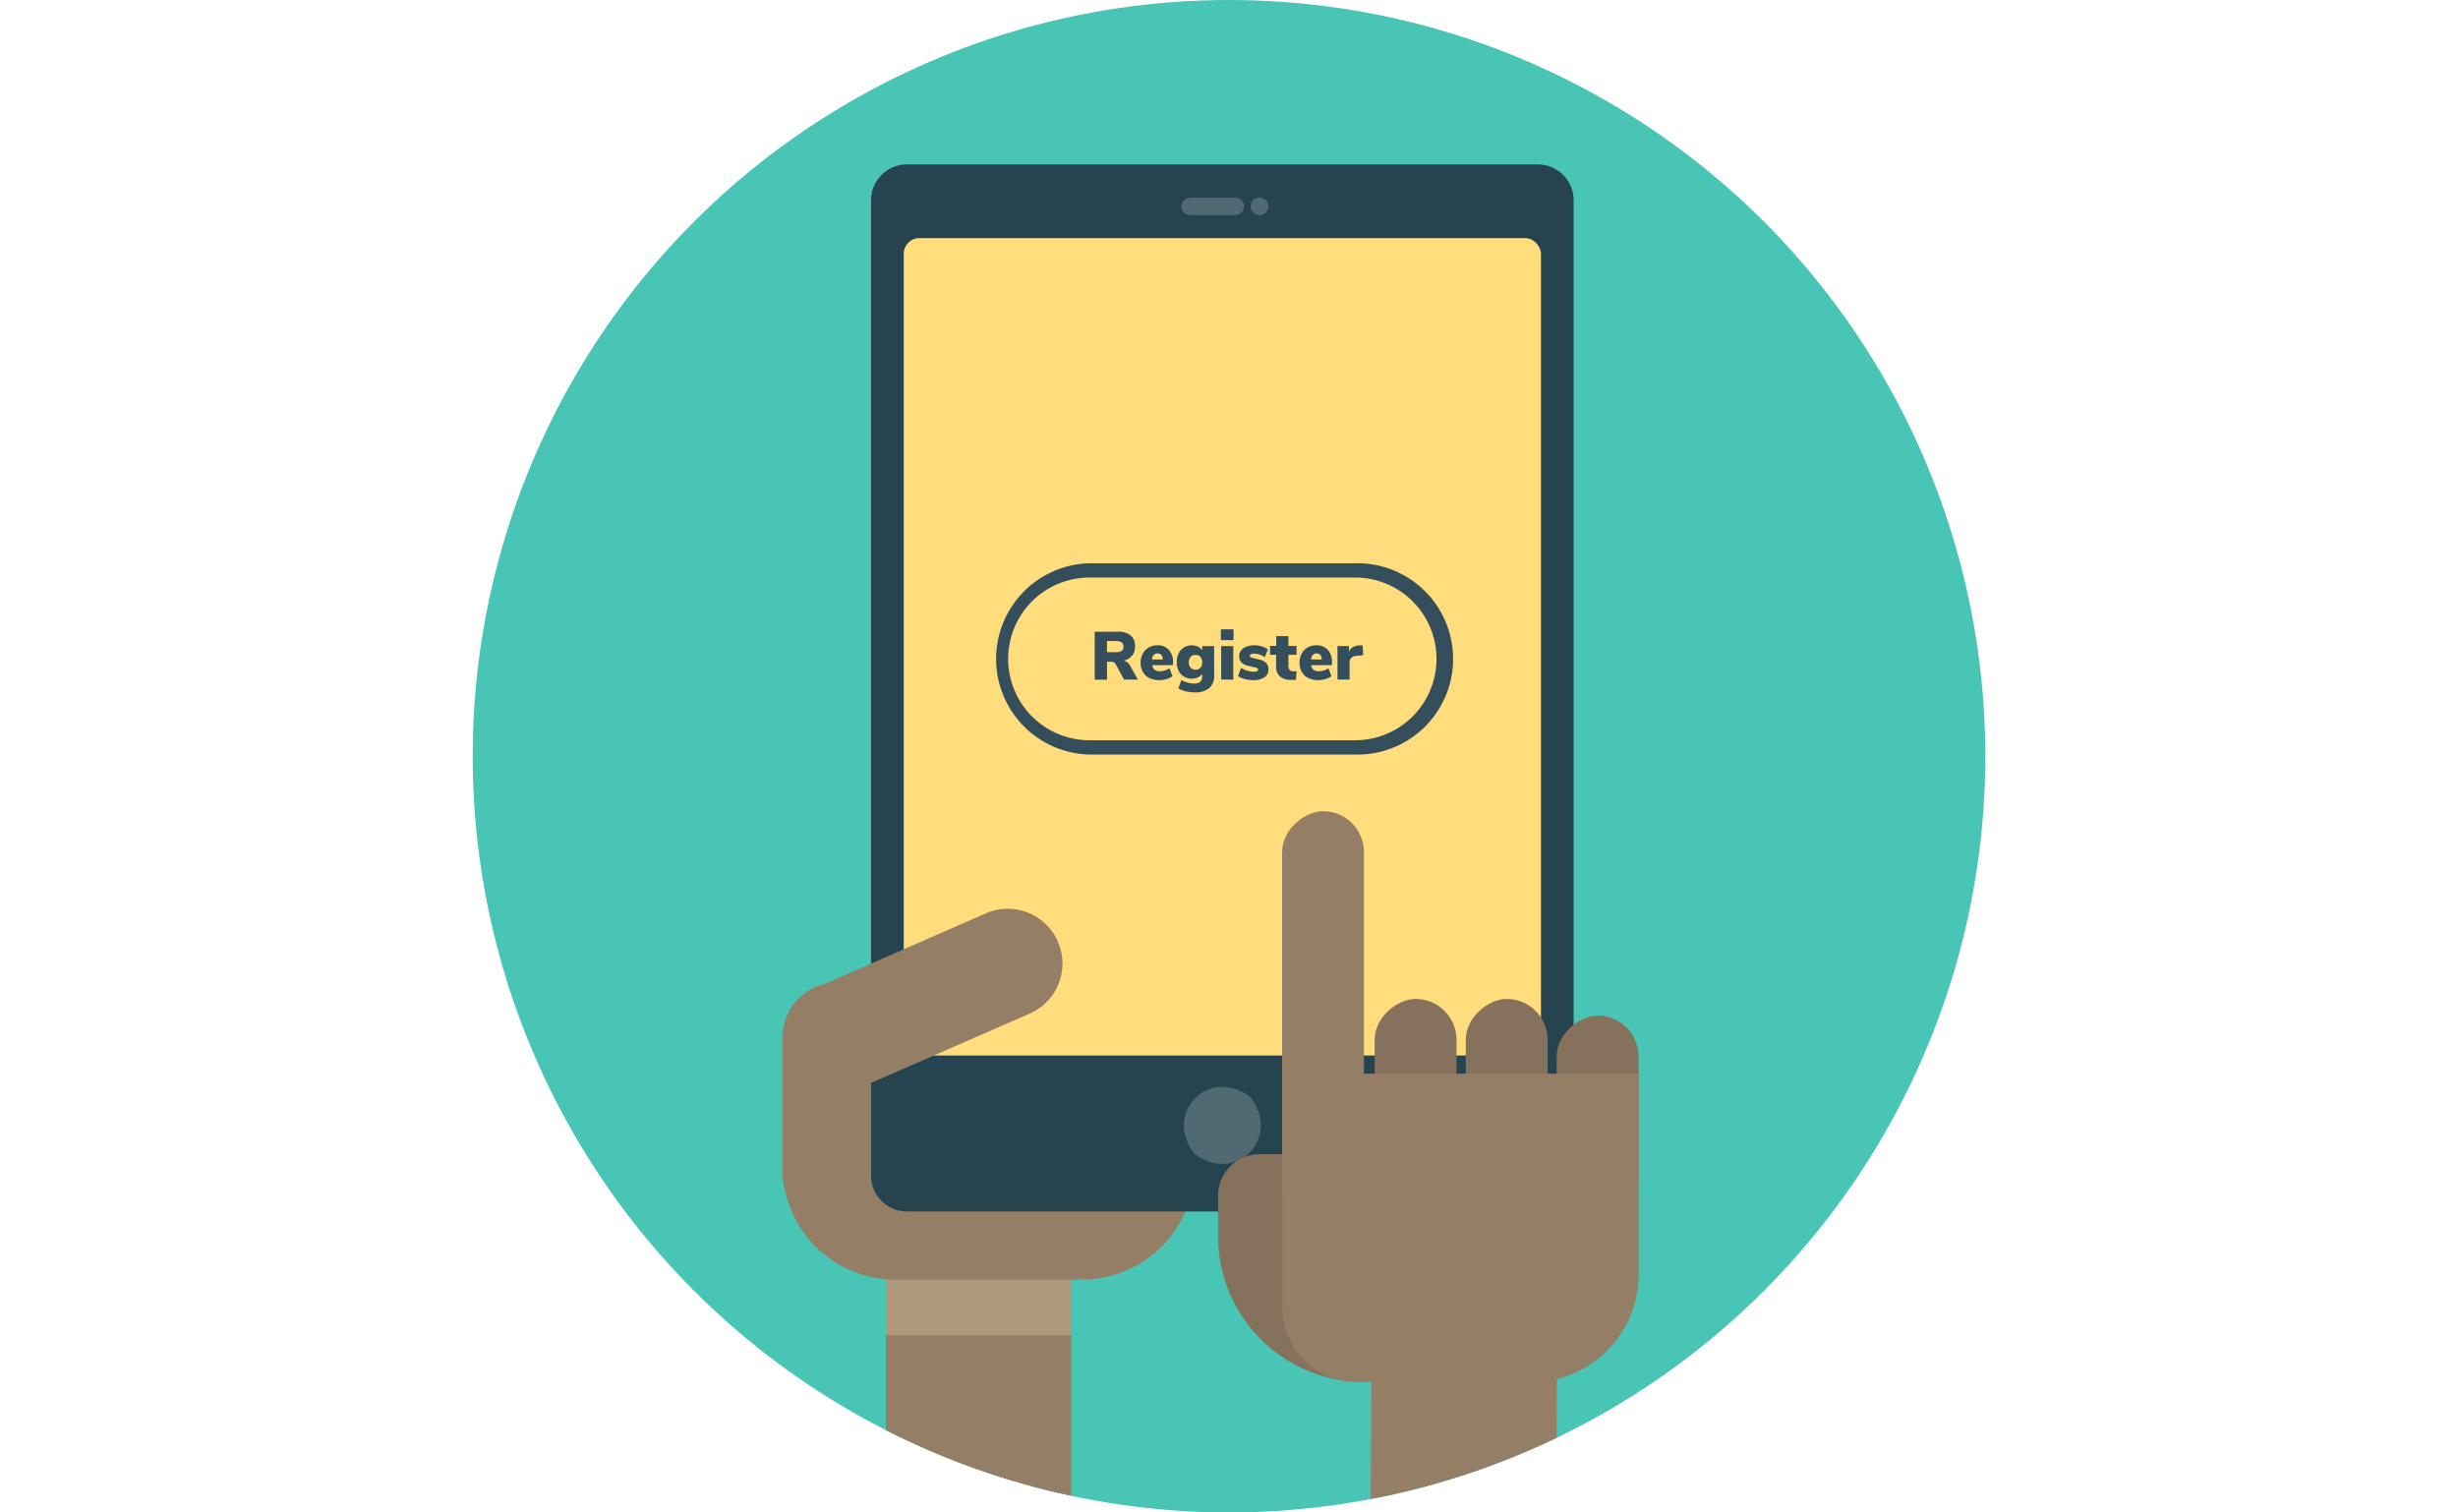
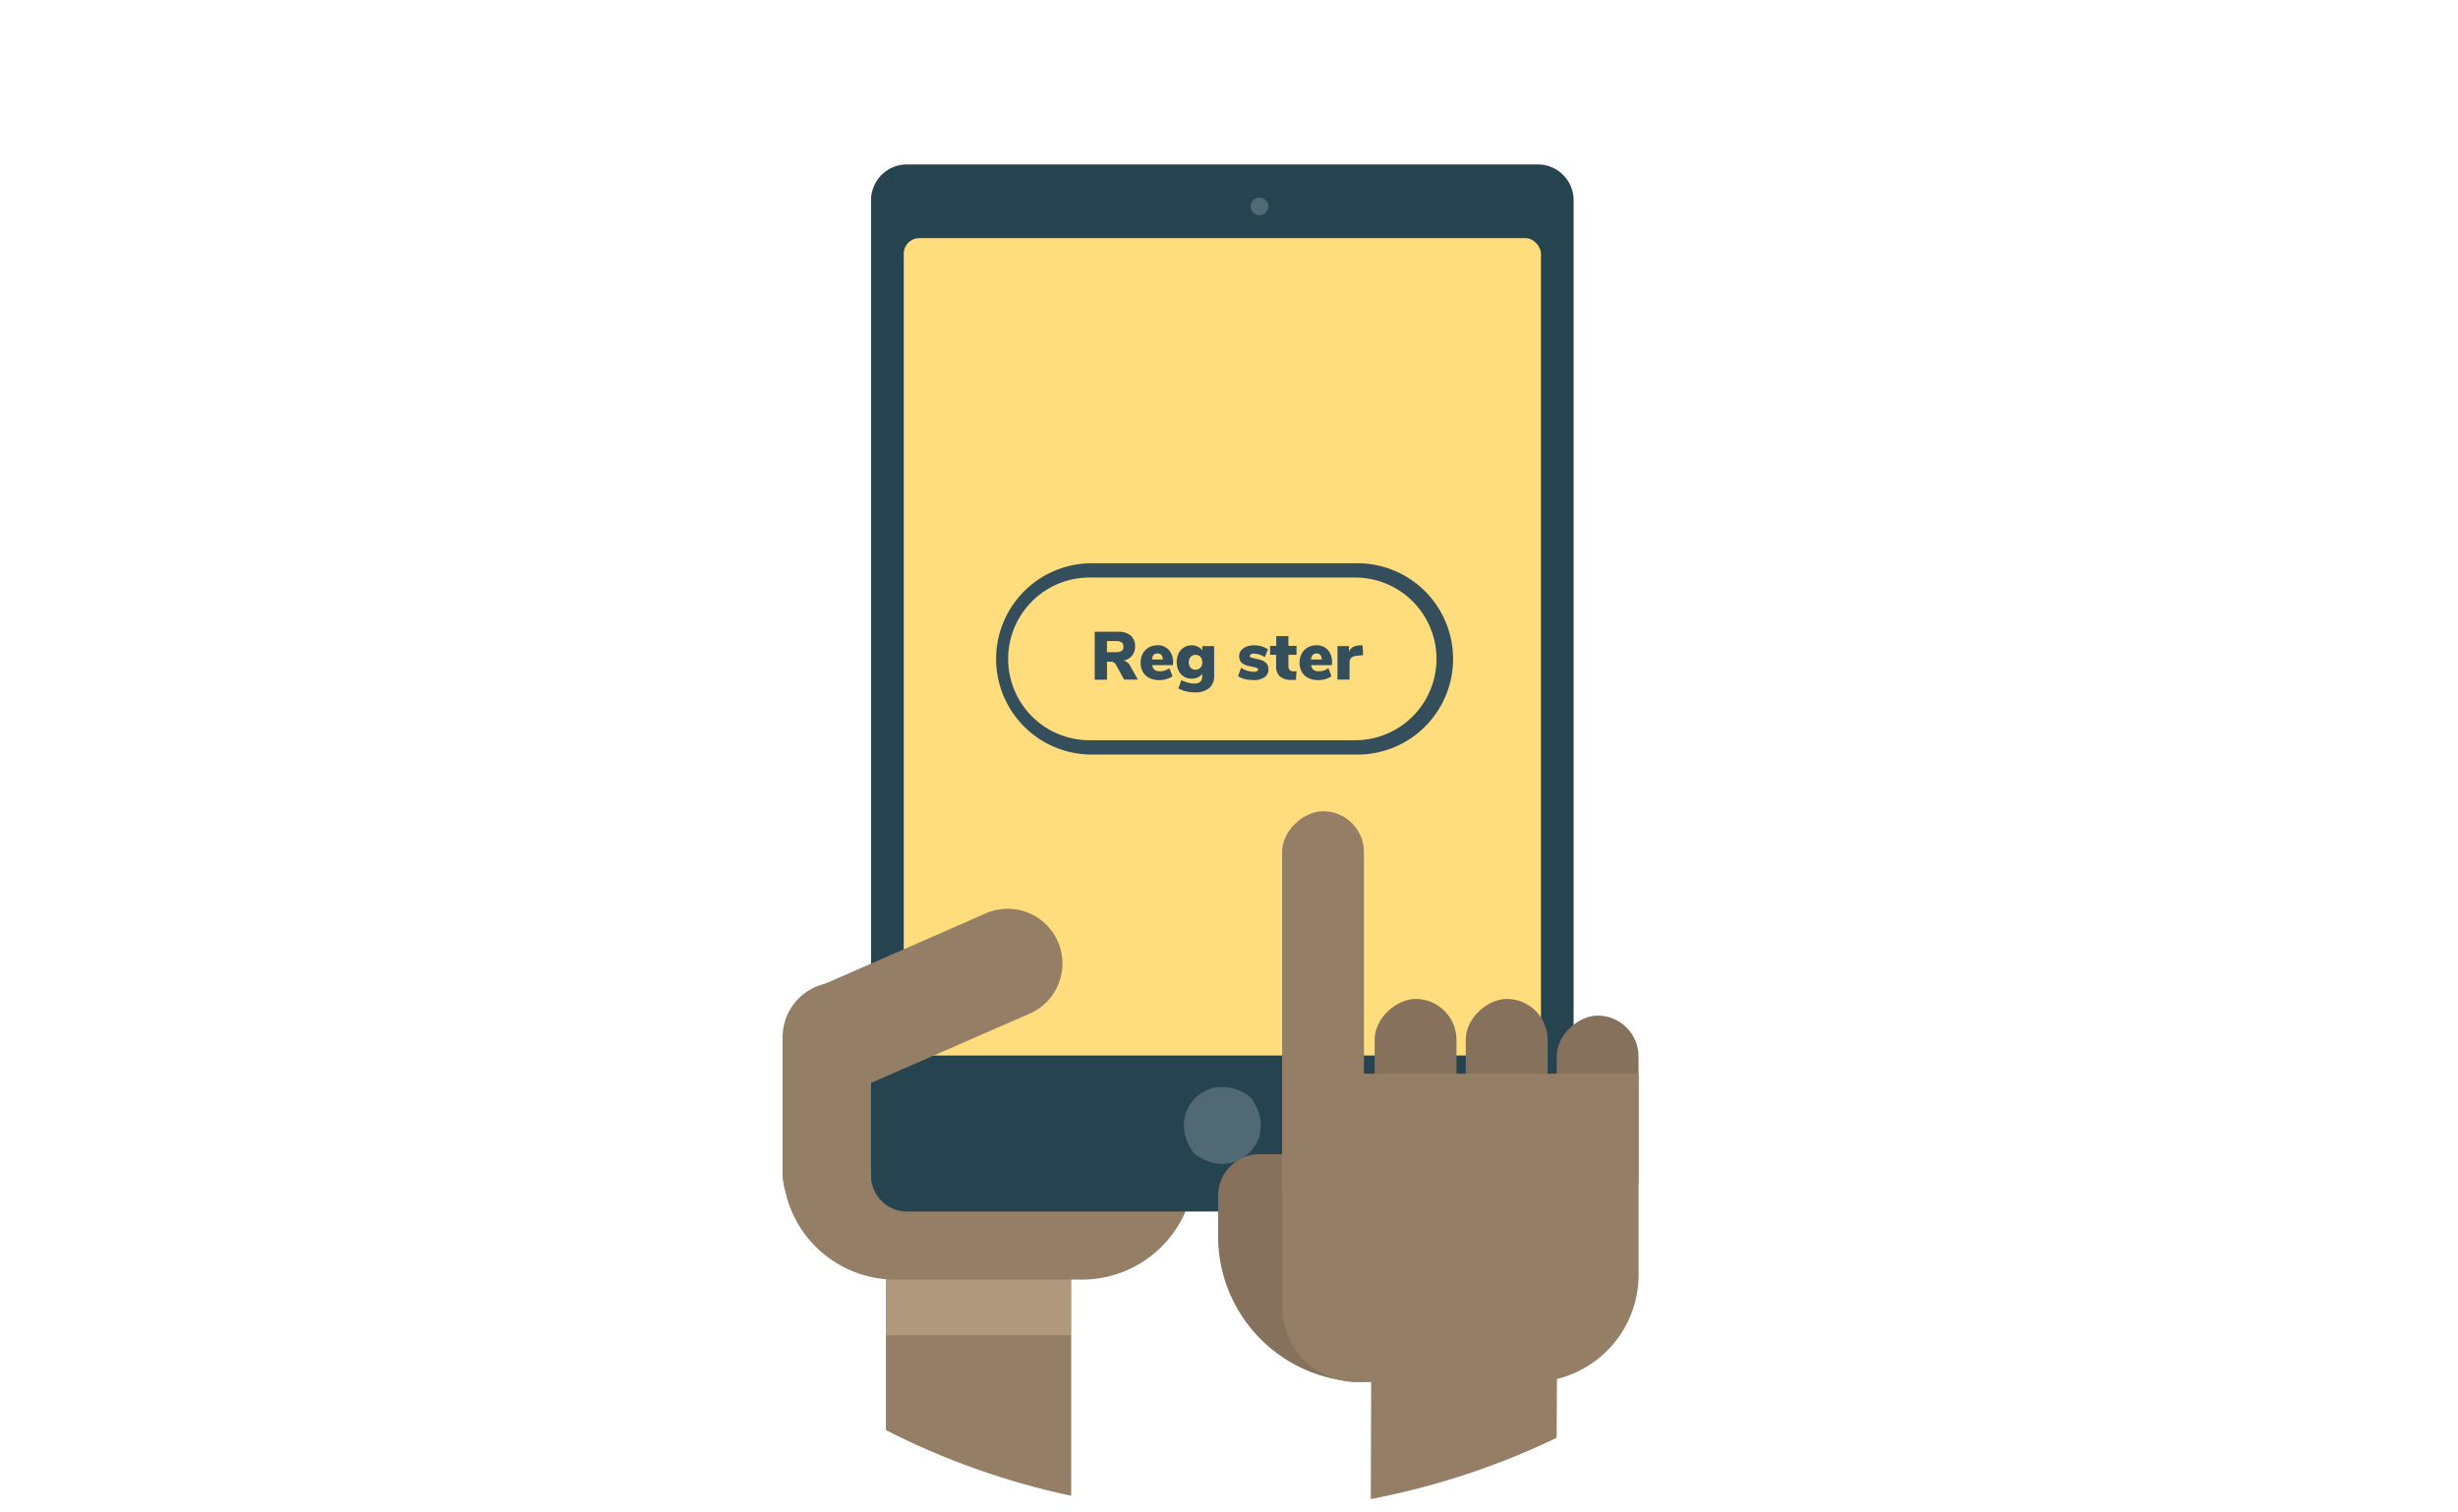
<svg xmlns="http://www.w3.org/2000/svg" viewBox="0 0 455 280">
  <defs>
    <style>.cls-1{fill:none;}.cls-2{isolation:isolate;}.cls-3{fill:#49c5b6;}.cls-4{clip-path:url(#clip-path);}.cls-5{fill:#957e66;}.cls-6{fill:#d8bd9f;opacity:0.41;mix-blend-mode:multiply;}.cls-7{fill:#264350;}.cls-8{fill:#516973;}.cls-9{fill:#ffdc7c;}.cls-10{fill:#86725c;}.cls-11{fill:#344e5c;}</style>
    <clipPath id="clip-path">
      <circle class="cls-1" cx="227.5" cy="140" r="140" />
    </clipPath>
  </defs>
  <title>parrot-455px-register</title>
  <g class="cls-2">
    <g id="Layer_1" data-name="Layer 1">
-       <circle class="cls-3" cx="227.5" cy="140" r="140" />
      <g class="cls-4">
        <rect class="cls-5" x="163.99" y="232.26" width="34.3" height="135.31" />
        <rect class="cls-6" x="163.99" y="232.26" width="34.3" height="14.94" />
        <path class="cls-5" d="M200.3,236.89H165.72A20.85,20.85,0,0,1,144.87,216V201.42l41.9-41.68L221.15,216A20.86,20.86,0,0,1,200.3,236.89Z" />
-         <path class="cls-5" d="M155,227.36a10.13,10.13,0,0,1-10.13-10.13V192a10.13,10.13,0,1,1,20.26,0v25.2A10.14,10.14,0,0,1,155,227.36Z" />
+         <path class="cls-5" d="M155,227.36a10.13,10.13,0,0,1-10.13-10.13V192a10.13,10.13,0,1,1,20.26,0v25.2Z" />
        <path class="cls-7" d="M284.68,30.44H167.87a6.64,6.64,0,0,0-6.63,6.63V217.66a6.64,6.64,0,0,0,6.63,6.62h116.8a6.64,6.64,0,0,0,6.62-6.62V37.06A6.63,6.63,0,0,0,284.68,30.44Z" />
        <circle class="cls-8" cx="233.14" cy="38.21" r="1.64" />
-         <rect class="cls-8" x="222.89" y="32.4" width="3.2" height="11.62" rx="1.6" transform="translate(186.28 262.7) rotate(-90)" />
        <path class="cls-8" d="M231.44,203.1c-7.59-5.76-16.15,2.83-10.41,10.41a.8.8,0,0,0,.13.13c7.54,5.62,16-2.83,10.41-10.41A.53.53,0,0,0,231.44,203.1Z" />
        <rect class="cls-9" x="167.29" y="44.08" width="117.96" height="151.33" rx="2.89" />
        <path class="cls-5" d="M155.37,202.16a10.13,10.13,0,0,1-4.07-19.41L182.7,169a10.13,10.13,0,0,1,8.11,18.56l-31.39,13.72A10.05,10.05,0,0,1,155.37,202.16Z" />
        <polygon class="cls-5" points="288.21 254.78 253.82 254.78 253.47 364.86 287.68 364.86 288.21 254.78" />
        <path class="cls-10" d="M225.51,213.69h0a27,27,0,0,1,27,27v7.47a7.71,7.71,0,0,1-7.71,7.71H225.51a0,0,0,0,1,0,0V213.69A0,0,0,0,1,225.51,213.69Z" transform="translate(477.99 469.54) rotate(-180)" />
        <rect class="cls-10" x="240.85" y="198.55" width="42.38" height="15.15" rx="7.58" transform="translate(55.91 468.16) rotate(-90)" />
        <rect class="cls-10" x="257.71" y="198.55" width="42.38" height="15.15" rx="7.58" transform="translate(72.78 485.02) rotate(-90)" />
        <rect class="cls-10" x="276.76" y="199.42" width="37.97" height="15.15" rx="7.58" transform="translate(88.74 502.74) rotate(-90)" />
        <path class="cls-5" d="M237.38,198.78h65.94V236a19.87,19.87,0,0,1-19.87,19.87h-32.2A13.87,13.87,0,0,1,237.38,242Z" />
        <rect class="cls-5" x="206.34" y="181.17" width="77.13" height="15.15" rx="7.58" transform="translate(56.16 433.65) rotate(-90)" />
        <path class="cls-11" d="M250.85,139.69H201.68a17.71,17.71,0,0,1,0-35.41h49.17a17.71,17.71,0,1,1,0,35.41Zm-49.17-32.77a15.06,15.06,0,0,0,0,30.12h49.17a15.06,15.06,0,1,0,0-30.12Z" />
        <path class="cls-11" d="M210.63,125.81h-2.55L206.54,123a1,1,0,0,0-.92-.5h-.7v3.33h-2.28v-8.88h4.23a3.61,3.61,0,0,1,2.43.7,2.52,2.52,0,0,1,.81,2,2.55,2.55,0,0,1-2.12,2.64,1.85,1.85,0,0,1,1.23,1Zm-3-5.3a.91.91,0,0,0,.33-.79.94.94,0,0,0-.33-.8,1.93,1.93,0,0,0-1.1-.24h-1.62v2.06h1.62A1.94,1.94,0,0,0,207.61,120.51Z" />
        <path class="cls-11" d="M217.12,123.14h-3.83a1.3,1.3,0,0,0,.44.87,1.58,1.58,0,0,0,1,.26,3,3,0,0,0,.92-.15,3.21,3.21,0,0,0,.83-.41l.56,1.47a3.54,3.54,0,0,1-1.12.54,4.51,4.51,0,0,1-1.31.19,4.1,4.1,0,0,1-1.85-.39,2.77,2.77,0,0,1-1.2-1.12,3.39,3.39,0,0,1-.42-1.71,3.49,3.49,0,0,1,.39-1.67,2.86,2.86,0,0,1,1.11-1.15,3.21,3.21,0,0,1,1.61-.41,2.71,2.71,0,0,1,2.11.85,3.26,3.26,0,0,1,.79,2.32Zm-3.86-1.06h2q-.08-1.11-1-1.11T213.26,122.08Z" />
        <path class="cls-11" d="M224.75,119.61v5.44a2.93,2.93,0,0,1-.91,2.34,4.08,4.08,0,0,1-2.71.79,6.8,6.8,0,0,1-1.63-.2,5.09,5.09,0,0,1-1.38-.54l.57-1.53a6.09,6.09,0,0,0,1.2.47,4.63,4.63,0,0,0,1.18.16,1.62,1.62,0,0,0,1.1-.32,1.28,1.28,0,0,0,.36-1v-.48a2,2,0,0,1-.79.66,2.65,2.65,0,0,1-1.12.24,2.76,2.76,0,0,1-1.44-.37,2.63,2.63,0,0,1-1-1.08,3.51,3.51,0,0,1-.35-1.62,3.55,3.55,0,0,1,.35-1.63,2.59,2.59,0,0,1,1-1.09,2.76,2.76,0,0,1,1.44-.38,2.5,2.5,0,0,1,1.13.25,1.94,1.94,0,0,1,.8.69v-.79Zm-2.53,4a1.5,1.5,0,0,0,.33-1,1.55,1.55,0,0,0-.33-1,1.16,1.16,0,0,0-.92-.37,1.14,1.14,0,0,0-.91.37,1.52,1.52,0,0,0-.33,1,1.46,1.46,0,0,0,.34,1,1.17,1.17,0,0,0,.9.37A1.2,1.2,0,0,0,222.22,123.59Z" />
-         <path class="cls-11" d="M226,116.51h2.34v2H226Zm.05,9.3v-6.2h2.24v6.2Z" />
        <path class="cls-11" d="M230.45,125.72a3.75,3.75,0,0,1-1.28-.55l.57-1.53a4.5,4.5,0,0,0,1.15.53,4.24,4.24,0,0,0,1.23.19,1.13,1.13,0,0,0,.57-.11.33.33,0,0,0,.2-.29.27.27,0,0,0-.14-.25,2.11,2.11,0,0,0-.59-.19l-1-.23a2.74,2.74,0,0,1-1.36-.63,1.63,1.63,0,0,1-.41-1.18,1.67,1.67,0,0,1,.35-1.06,2.32,2.32,0,0,1,1-.71,3.81,3.81,0,0,1,1.44-.25,4.65,4.65,0,0,1,1.33.19,5.06,5.06,0,0,1,1.2.55l-.58,1.46a4.42,4.42,0,0,0-1-.48,3.14,3.14,0,0,0-1-.17,1.22,1.22,0,0,0-.57.11.38.38,0,0,0-.2.33.26.26,0,0,0,.12.21,1.84,1.84,0,0,0,.45.16l1,.24a2.81,2.81,0,0,1,1.43.66,1.66,1.66,0,0,1,.44,1.21,1.68,1.68,0,0,1-.74,1.45,3.43,3.43,0,0,1-2,.53A6.56,6.56,0,0,1,230.45,125.72Z" />
        <path class="cls-11" d="M240,124.26l-.11,1.6a7.11,7.11,0,0,1-.78,0,3.14,3.14,0,0,1-2.2-.64,2.55,2.55,0,0,1-.69-2v-2H235.1v-1.65h1.15v-1.8h2.25v1.8H240v1.65H238.5v2.06c0,.65.3,1,.92,1A4.55,4.55,0,0,0,240,124.26Z" />
        <path class="cls-11" d="M246.54,123.14h-3.83a1.3,1.3,0,0,0,.44.87,1.58,1.58,0,0,0,1,.26,3,3,0,0,0,.92-.15,3.21,3.21,0,0,0,.83-.41l.57,1.47a3.7,3.7,0,0,1-1.13.54,4.51,4.51,0,0,1-1.31.19,4.1,4.1,0,0,1-1.85-.39,2.77,2.77,0,0,1-1.2-1.12,3.39,3.39,0,0,1-.42-1.71,3.49,3.49,0,0,1,.39-1.67,2.86,2.86,0,0,1,1.11-1.15,3.21,3.21,0,0,1,1.61-.41,2.74,2.74,0,0,1,2.12.85,3.31,3.31,0,0,1,.78,2.32Zm-3.86-1.06h2q-.07-1.11-1-1.11C243.11,121,242.76,121.34,242.68,122.08Z" />
        <path class="cls-11" d="M252.33,121.29l-1.22.12a1.56,1.56,0,0,0-1,.39,1.3,1.3,0,0,0-.29.9v3.11h-2.24v-6.2h2.13v1.07a1.62,1.62,0,0,1,.7-.86,2.6,2.6,0,0,1,1.2-.34l.62,0Z" />
      </g>
    </g>
  </g>
</svg>